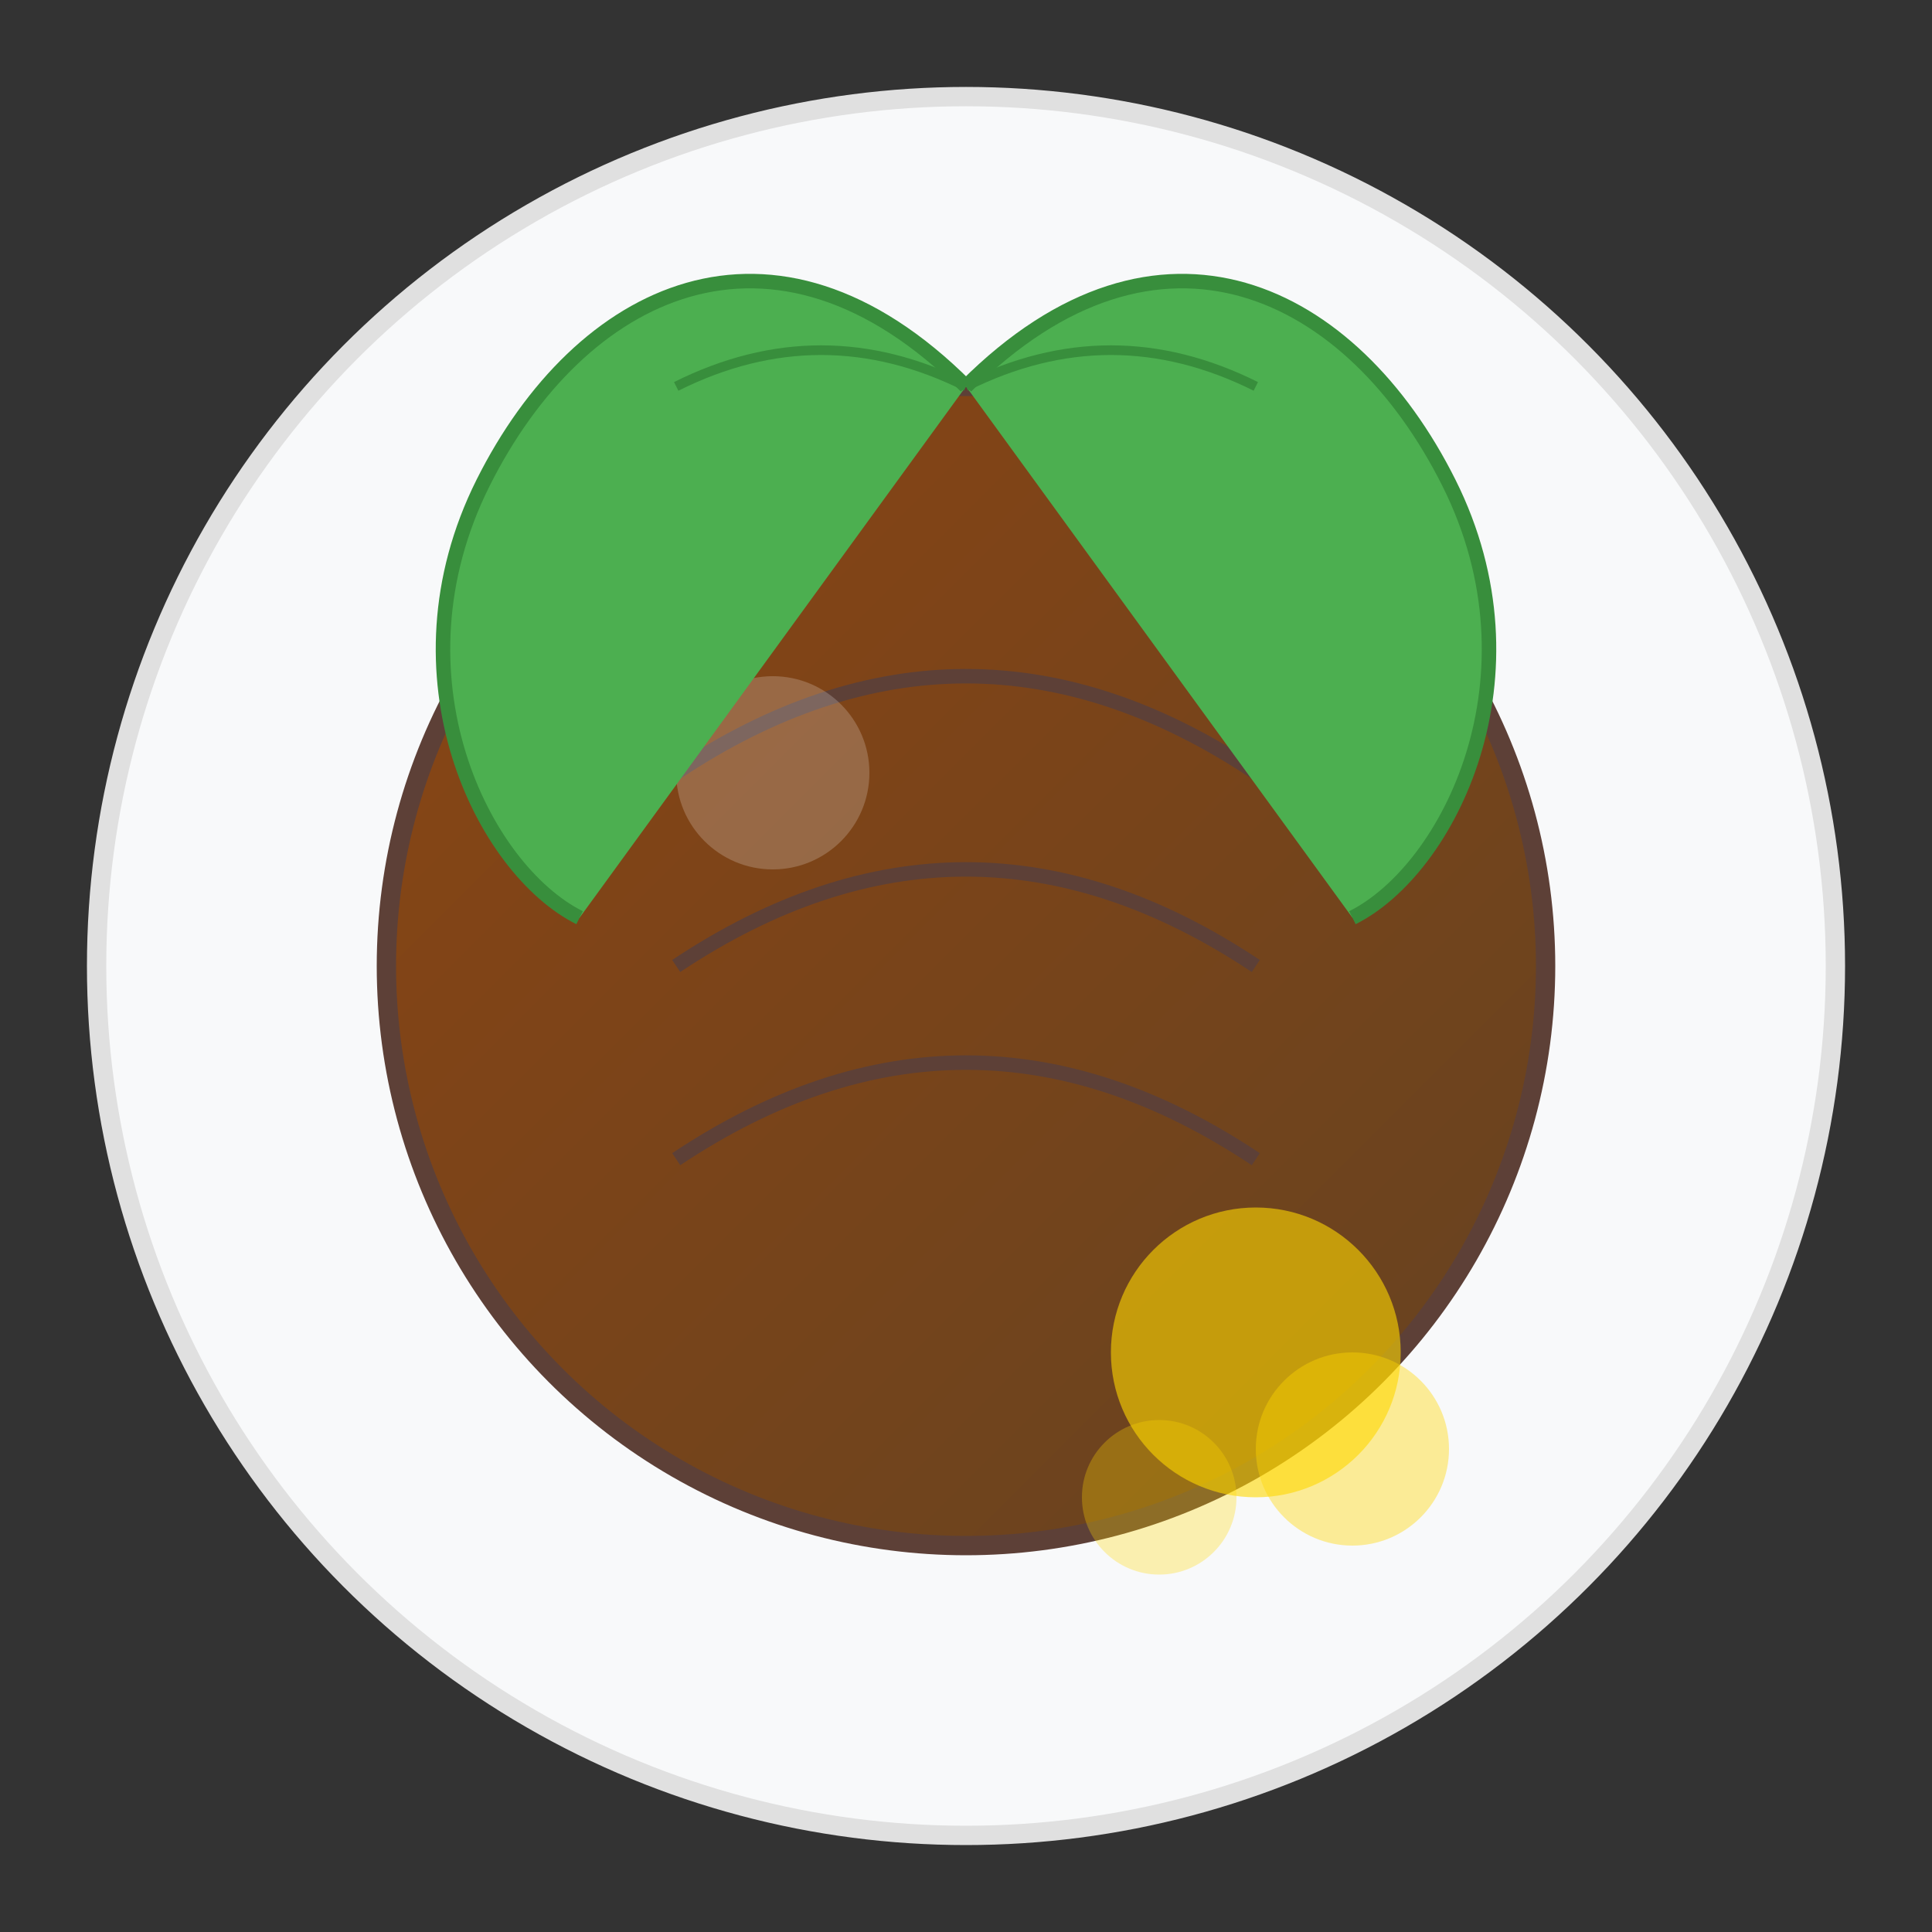
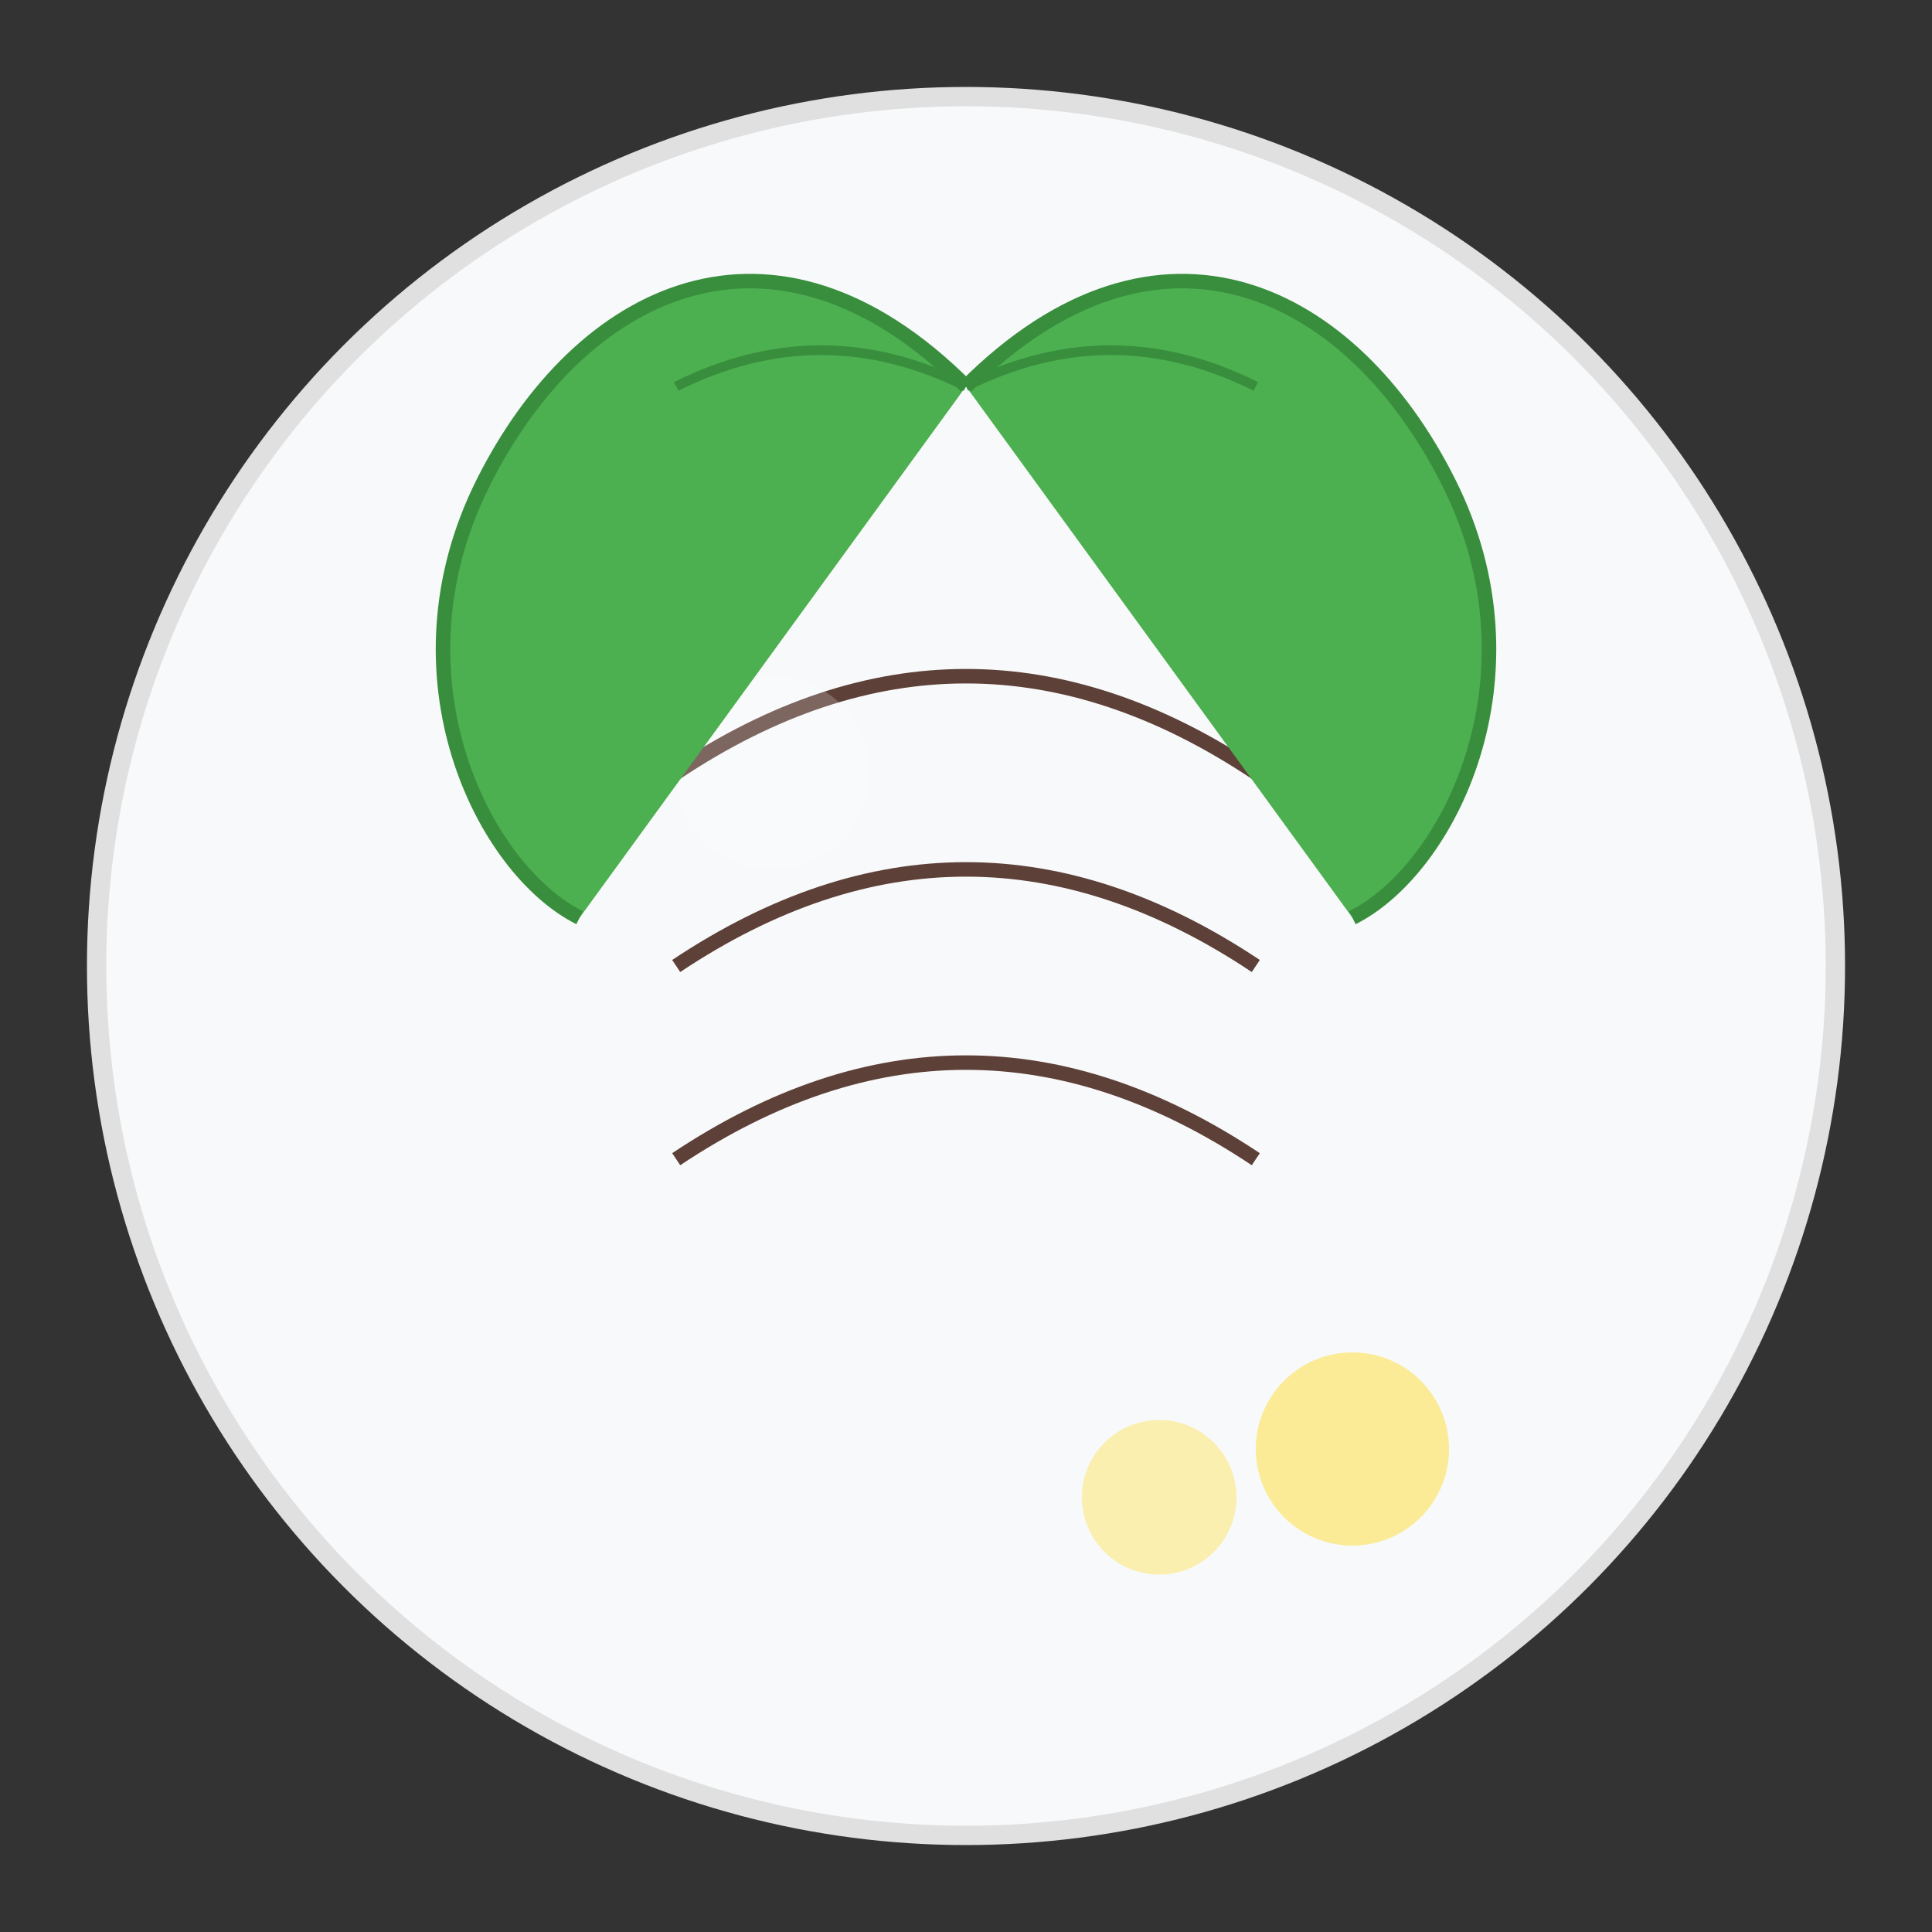
<svg xmlns="http://www.w3.org/2000/svg" width="200" height="200" viewBox="0 0 200 200">
  <rect x="0" y="0" width="200" height="200" fill="#333333" stroke="none" />
  <defs>
    <linearGradient id="teaSeedGradient" x1="0%" y1="0%" x2="100%" y2="100%">
      <stop offset="0%" stop-color="#8b4513" />
      <stop offset="100%" stop-color="#654321" />
    </linearGradient>
  </defs>
  <circle cx="100" cy="100" r="90" fill="#f8f9fa" stroke="#e0e0e0" stroke-width="2" />
-   <circle cx="100" cy="100" r="60" fill="url(#teaSeedGradient)" stroke="#5d4037" stroke-width="2" />
  <path d="M70,80 Q100,60 130,80" fill="none" stroke="#5d4037" stroke-width="1.5" />
  <path d="M70,100 Q100,80 130,100" fill="none" stroke="#5d4037" stroke-width="1.5" />
  <path d="M70,120 Q100,100 130,120" fill="none" stroke="#5d4037" stroke-width="1.5" />
  <circle cx="80" cy="80" r="10" fill="rgba(255,255,255,0.2)" />
  <path d="M100,40 C120,20 140,30 150,50 C160,70 150,90 140,95" fill="#4caf50" stroke="#388e3c" stroke-width="1.5" />
  <path d="M100,40 C80,20 60,30 50,50 C40,70 50,90 60,95" fill="#4caf50" stroke="#388e3c" stroke-width="1.5" />
  <path d="M100,40 C110,35 120,35 130,40" fill="none" stroke="#388e3c" stroke-width="1" />
  <path d="M100,40 C90,35 80,35 70,40" fill="none" stroke="#388e3c" stroke-width="1" />
-   <circle cx="130" cy="140" r="15" fill="rgba(255,215,0,0.6)" />
  <circle cx="140" cy="150" r="10" fill="rgba(255,215,0,0.4)" />
  <circle cx="120" cy="155" r="8" fill="rgba(255,215,0,0.3)" />
</svg>